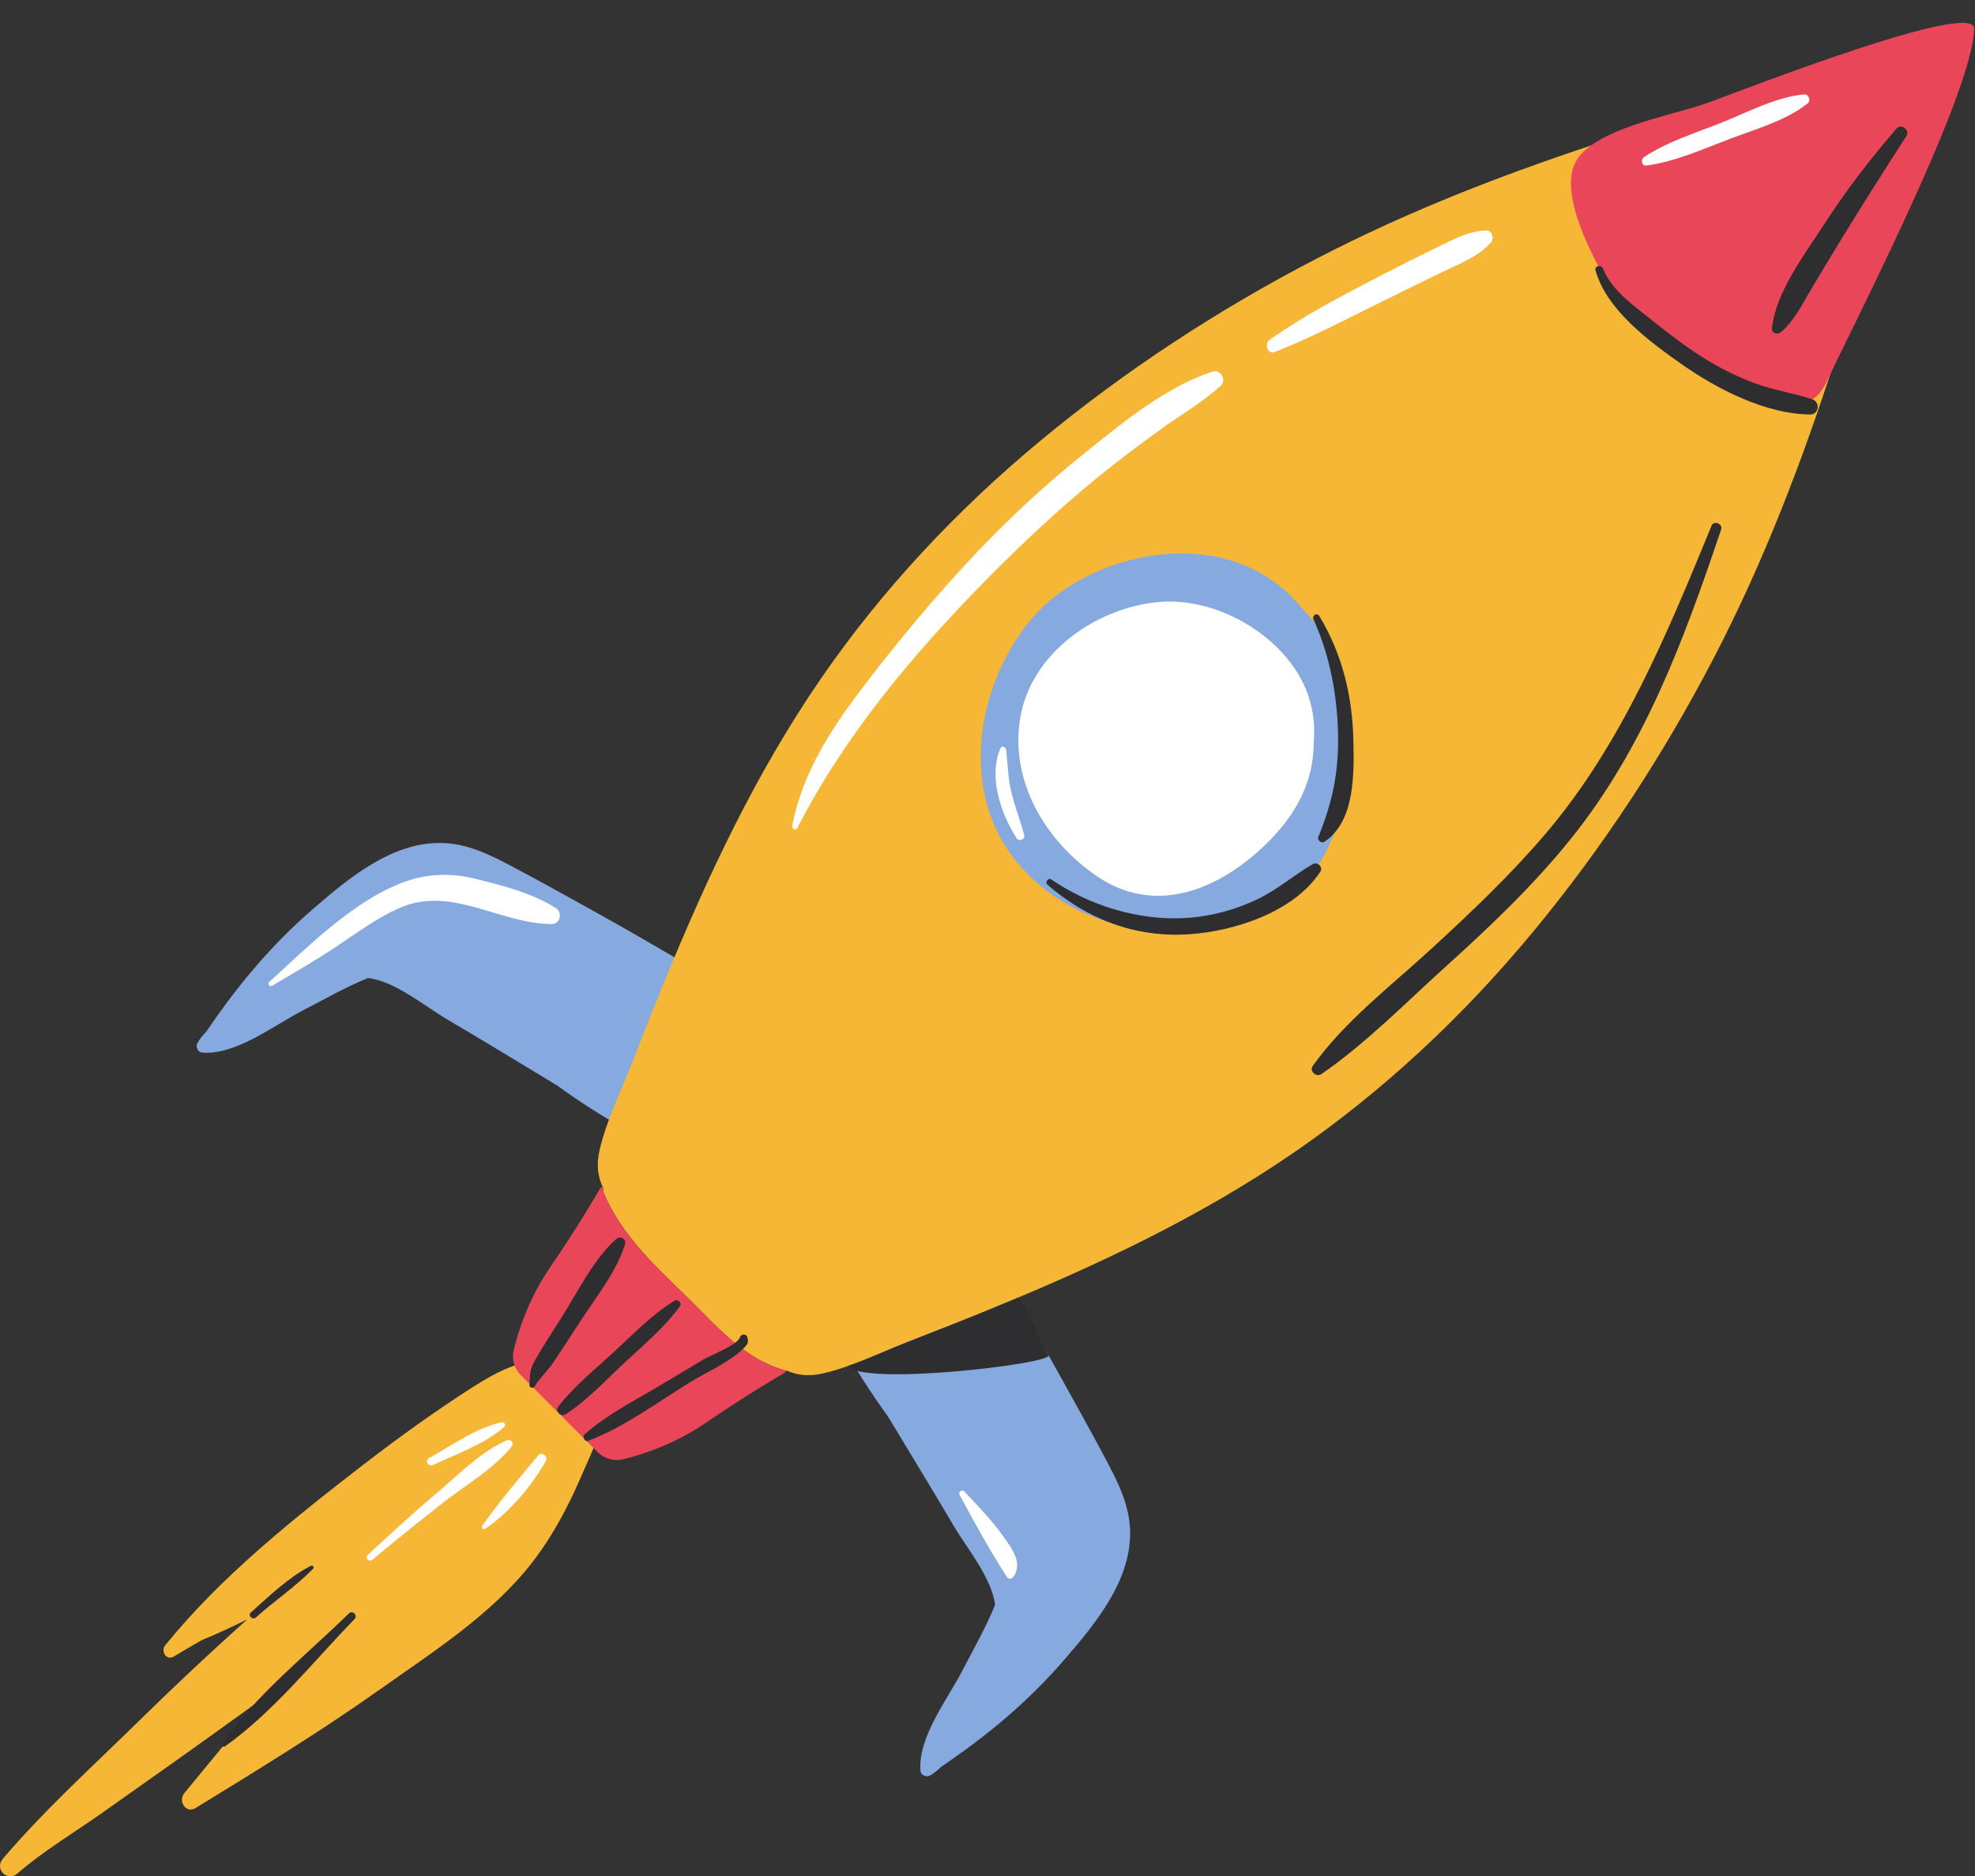
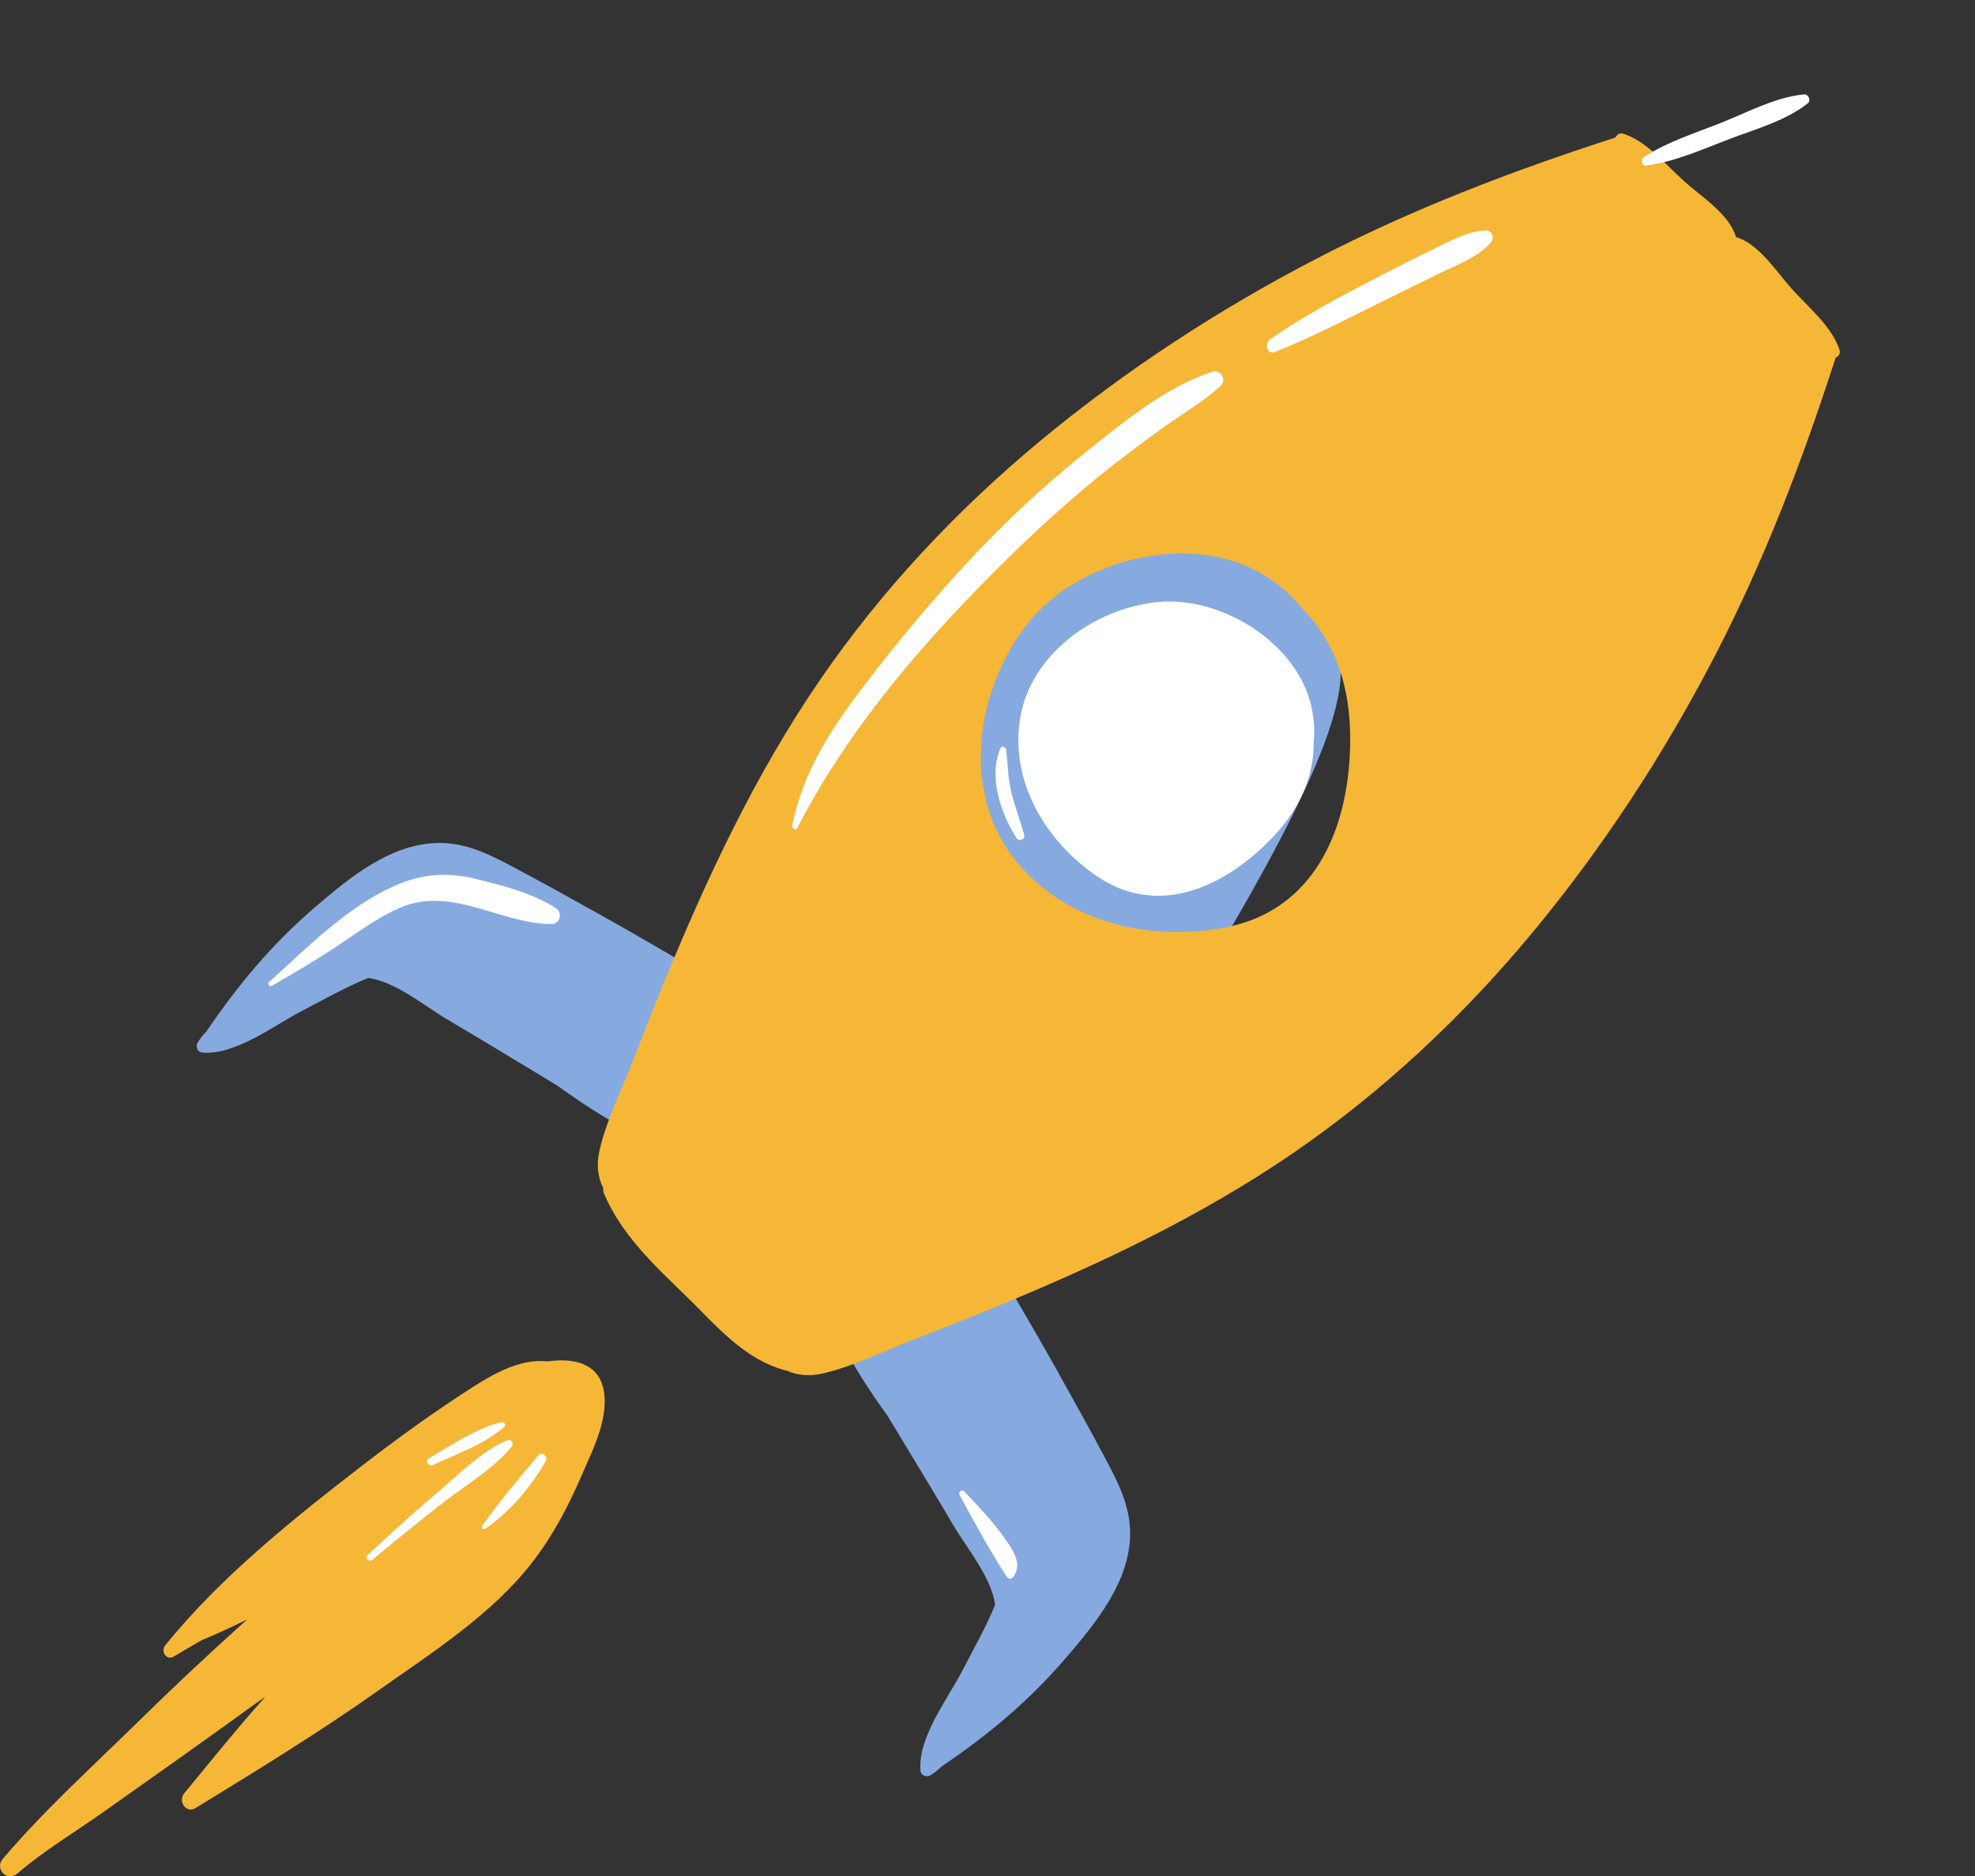
<svg xmlns="http://www.w3.org/2000/svg" height="475.2" preserveAspectRatio="xMidYMid meet" version="1.0" viewBox="0.0 -5.8 500.2 475.2" width="500.2" zoomAndPan="magnify">
  <rect x="0.0" y="-5.8" width="500.2" height="475.2" fill="#333333" stroke="none" />
  <defs>
    <clipPath id="a">
      <path d="M 0 27 L 466 27 L 466 469.469 L 0 469.469 Z M 0 27" />
    </clipPath>
  </defs>
  <g>
    <g id="change1_1">
-       <path d="M 335.395 151.828 C 334.043 149.961 332.52 148.172 330.867 146.516 C 327.176 142.113 322.762 138.684 317.746 136.312 C 312.328 133.75 305.938 132.398 299.258 132.398 C 283.816 132.398 268.09 139.43 259.191 150.316 C 246.539 165.797 240.516 192.531 254.27 211.586 C 263.766 224.738 279.75 232.285 298.133 232.285 C 302.324 232.285 306.551 231.883 310.691 231.09 C 329.867 227.422 341.906 211.586 343.719 187.641 C 344.84 172.844 342.117 161.129 335.395 151.828 Z M 267.895 341.664 C 263.844 334.402 259.66 327.219 255.461 320.043 C 251.969 314.082 248.82 308.094 243.496 303.602 C 242.051 302.379 240.125 303.355 239.395 304.84 C 239.074 304.738 238.738 304.664 238.367 304.656 C 228.055 304.461 214.688 301.883 204.59 303.855 C 199.07 304.934 201.613 312.957 205.73 319.66 C 206.836 322.379 208.203 324.992 209.68 327.559 C 210.707 329.895 212.004 332.148 213.004 334.07 C 216.461 340.723 220.5 346.898 224.801 352.867 C 225.816 354.535 226.832 356.203 227.844 357.879 C 232.414 365.465 237.027 373.023 241.516 380.66 C 244.746 386.156 251.23 393.926 252.012 400.734 C 249.68 406.461 246.531 411.953 243.77 417.305 C 240.004 424.59 232.371 434.34 233.137 442.801 C 233.23 443.863 234.645 444.438 235.508 443.953 C 236.613 443.328 237.551 442.562 238.391 441.711 C 250.238 433.676 260.438 425.199 269.832 414.281 C 277.457 405.422 286.285 394.789 286.223 382.418 C 286.188 375.488 283.066 369.508 279.891 363.523 C 275.988 356.184 271.938 348.922 267.895 341.664 Z M 189.102 254.547 C 189.203 254.867 189.273 255.203 189.281 255.574 C 189.48 265.887 192.059 279.254 190.086 289.352 C 189.008 294.867 180.98 292.324 174.281 288.211 C 171.562 287.105 168.945 285.738 166.383 284.262 C 164.047 283.234 161.789 281.938 159.867 280.938 C 153.219 277.48 147.043 273.441 141.074 269.141 C 139.406 268.125 137.734 267.109 136.062 266.098 C 128.477 261.527 120.914 256.914 113.277 252.426 C 107.785 249.195 100.016 242.707 93.207 241.93 C 87.477 244.262 81.984 247.41 76.637 250.172 C 69.352 253.938 59.598 261.57 51.141 260.805 C 50.078 260.711 49.504 259.297 49.988 258.434 C 50.609 257.328 51.379 256.391 52.227 255.547 C 60.266 243.703 68.742 233.5 79.656 224.109 C 88.52 216.484 99.152 207.652 111.52 207.719 C 118.449 207.754 124.434 210.871 130.418 214.051 C 137.758 217.949 145.02 222 152.277 226.047 C 159.539 230.094 166.723 234.281 173.895 238.48 C 179.855 241.973 185.848 245.121 190.34 250.441 C 191.562 251.891 190.586 253.816 189.102 254.547" fill="#86aadf" />
+       <path d="M 335.395 151.828 C 334.043 149.961 332.52 148.172 330.867 146.516 C 327.176 142.113 322.762 138.684 317.746 136.312 C 312.328 133.75 305.938 132.398 299.258 132.398 C 283.816 132.398 268.09 139.43 259.191 150.316 C 246.539 165.797 240.516 192.531 254.27 211.586 C 263.766 224.738 279.75 232.285 298.133 232.285 C 302.324 232.285 306.551 231.883 310.691 231.09 C 344.84 172.844 342.117 161.129 335.395 151.828 Z M 267.895 341.664 C 263.844 334.402 259.66 327.219 255.461 320.043 C 251.969 314.082 248.82 308.094 243.496 303.602 C 242.051 302.379 240.125 303.355 239.395 304.84 C 239.074 304.738 238.738 304.664 238.367 304.656 C 228.055 304.461 214.688 301.883 204.59 303.855 C 199.07 304.934 201.613 312.957 205.73 319.66 C 206.836 322.379 208.203 324.992 209.68 327.559 C 210.707 329.895 212.004 332.148 213.004 334.07 C 216.461 340.723 220.5 346.898 224.801 352.867 C 225.816 354.535 226.832 356.203 227.844 357.879 C 232.414 365.465 237.027 373.023 241.516 380.66 C 244.746 386.156 251.23 393.926 252.012 400.734 C 249.68 406.461 246.531 411.953 243.77 417.305 C 240.004 424.59 232.371 434.34 233.137 442.801 C 233.23 443.863 234.645 444.438 235.508 443.953 C 236.613 443.328 237.551 442.562 238.391 441.711 C 250.238 433.676 260.438 425.199 269.832 414.281 C 277.457 405.422 286.285 394.789 286.223 382.418 C 286.188 375.488 283.066 369.508 279.891 363.523 C 275.988 356.184 271.938 348.922 267.895 341.664 Z M 189.102 254.547 C 189.203 254.867 189.273 255.203 189.281 255.574 C 189.48 265.887 192.059 279.254 190.086 289.352 C 189.008 294.867 180.98 292.324 174.281 288.211 C 171.562 287.105 168.945 285.738 166.383 284.262 C 164.047 283.234 161.789 281.938 159.867 280.938 C 153.219 277.48 147.043 273.441 141.074 269.141 C 139.406 268.125 137.734 267.109 136.062 266.098 C 128.477 261.527 120.914 256.914 113.277 252.426 C 107.785 249.195 100.016 242.707 93.207 241.93 C 87.477 244.262 81.984 247.41 76.637 250.172 C 69.352 253.938 59.598 261.57 51.141 260.805 C 50.078 260.711 49.504 259.297 49.988 258.434 C 50.609 257.328 51.379 256.391 52.227 255.547 C 60.266 243.703 68.742 233.5 79.656 224.109 C 88.52 216.484 99.152 207.652 111.52 207.719 C 118.449 207.754 124.434 210.871 130.418 214.051 C 137.758 217.949 145.02 222 152.277 226.047 C 159.539 230.094 166.723 234.281 173.895 238.48 C 179.855 241.973 185.848 245.121 190.34 250.441 C 191.562 251.891 190.586 253.816 189.102 254.547" fill="#86aadf" />
    </g>
    <g clip-path="url(#a)" id="change2_1">
      <path d="M 333.773 153.004 C 332.441 151.164 330.977 149.449 329.391 147.867 C 326.008 143.82 321.812 140.445 316.891 138.121 C 298.898 129.613 273.191 136.348 260.738 151.578 C 247.641 167.609 243.336 193.02 255.891 210.414 C 268.211 227.48 290.352 232.945 310.316 229.125 C 331.188 225.137 340.23 207.238 341.727 187.492 C 342.645 175.363 341.055 163.074 333.773 153.004 Z M 464.914 84.773 C 456.438 111.02 446.809 136.297 434.055 160.832 C 421.262 185.449 405.934 208.902 388.234 230.273 C 370.645 251.516 350.383 270.555 327.629 286.184 C 303.852 302.512 277.633 314.824 251 325.719 C 244.156 328.516 237.281 331.23 230.391 333.902 C 223.207 336.684 215.734 340.461 208.203 342.133 C 204.902 342.867 201.984 342.578 199.332 341.402 C 199.215 341.387 199.098 341.371 198.98 341.34 C 188.27 338.461 181.41 329.918 173.754 322.492 C 165.727 314.703 157.531 307.109 153.02 296.648 C 152.797 296.129 152.738 295.629 152.789 295.156 C 151.398 292.355 151.023 289.266 151.809 285.734 C 153.48 278.203 157.258 270.734 160.039 263.551 C 162.711 256.656 165.426 249.781 168.223 242.941 C 179.113 216.309 191.43 190.09 207.758 166.312 C 223.387 143.555 242.426 123.293 263.664 105.703 C 285.039 88.008 308.492 72.68 333.105 59.887 C 357.645 47.133 382.922 37.504 409.164 29.023 C 409.473 28.289 410.203 27.766 411.105 28.055 C 417.062 29.969 422.004 36.035 426.59 40.152 C 430.812 43.945 438.121 48.574 439.668 54.273 C 445.367 55.82 449.992 63.129 453.785 67.352 C 457.902 71.938 463.969 76.879 465.887 82.836 C 466.176 83.738 465.648 84.469 464.914 84.773 Z M 153.145 348.699 C 153.332 355.41 149.715 362.324 147.129 368.328 C 143.828 375.977 139.895 383.363 134.781 389.965 C 124.562 403.156 109.559 412.68 96.082 422.227 C 80.977 432.922 65.301 442.5 49.539 452.172 C 47.082 453.68 45.031 450.398 46.656 448.434 C 53.371 440.312 60.102 431.926 67.207 423.969 C 66.371 424.551 65.539 425.133 64.727 425.719 C 58.285 430.348 51.867 435.004 45.398 439.586 C 38.926 444.168 32.465 448.754 25.988 453.324 C 18.844 458.367 11.031 463.016 4.418 468.746 C 1.852 470.965 -1.477 467.609 0.711 465.039 C 11.332 452.562 23.816 441.293 35.496 429.812 C 44.34 421.121 53.406 412.656 62.629 404.375 C 58.84 406.242 55.02 408.047 51.113 409.637 C 48.727 411.004 46.348 412.371 44.02 413.797 C 42.145 414.941 40.633 412.457 41.836 410.969 C 55.82 393.664 74.344 378.848 91.887 365.309 C 101.023 358.262 110.41 351.484 120.152 345.289 C 125.82 341.691 132.168 338.328 138.676 339.039 C 146.121 338.012 152.902 339.848 153.145 348.699" fill="#f6b737" />
    </g>
    <g id="change3_1">
-       <path d="M 432.535 20.238 C 424.133 23.348 402.676 26.836 398.785 35.773 C 395.086 44.281 403.637 59.785 407.746 66.926 C 413.086 76.207 453.223 111.031 462.566 91.043 C 469.559 76.094 499.52 18.078 500 1.5 C 500.211 -5.777 445.434 15.469 432.535 20.238 Z M 198.98 341.34 C 199.031 341.355 199.082 341.359 199.137 341.367 C 198.996 341.652 198.785 341.91 198.496 342.078 C 195.762 343.652 188.336 348.039 178.723 354.621 C 170.648 360.141 162.441 362.719 157.789 363.836 C 155.48 364.391 153.051 363.699 151.367 362.016 L 139.145 349.793 L 131.926 342.57 C 130.242 340.891 129.551 338.461 130.105 336.148 C 131.223 331.5 133.801 323.289 139.32 315.219 C 145.898 305.605 150.289 298.176 151.863 295.445 C 152.043 295.137 152.312 294.914 152.621 294.777 C 152.68 294.902 152.73 295.031 152.789 295.156 C 152.738 295.629 152.797 296.129 153.02 296.648 C 157.531 307.109 165.727 314.703 173.754 322.492 C 181.41 329.918 188.27 338.461 198.98 341.34" fill="#e94759" />
-     </g>
+       </g>
    <g id="change4_1">
-       <path d="M 88.359 402.887 C 77.598 413.398 64.938 423.441 56.219 435.785 C 55.902 436.234 56.535 436.871 56.988 436.551 C 69.305 427.801 79.312 415.109 89.793 404.32 C 90.703 403.383 89.293 401.973 88.359 402.887 Z M 64.805 403.902 C 69.504 399.684 74.91 396.074 79.301 391.555 C 79.68 391.164 79.203 390.582 78.734 390.82 C 73.109 393.699 68.219 398.457 63.539 402.637 C 62.684 403.406 63.953 404.668 64.805 403.902 Z M 480.348 26.754 C 473.547 34.562 467.348 42.727 461.719 51.426 C 456.879 58.902 449.695 68.344 448.77 77.41 C 448.641 78.664 450.258 79.02 451.043 78.352 C 454.367 75.52 456.328 71.488 458.523 67.77 C 461.188 63.254 463.914 58.781 466.645 54.309 C 471.91 45.688 477.34 37.145 482.824 28.664 C 483.785 27.18 481.531 25.391 480.348 26.754 Z M 257.594 322.98 C 255.398 323.902 253.203 324.816 251 325.719 C 244.156 328.516 237.281 331.23 230.391 333.902 C 225.32 335.863 220.109 338.309 214.836 340.176 C 214.84 340.18 214.84 340.18 214.84 340.184 C 217.91 345.348 266.801 339.684 265.535 337.465 C 261.512 330.43 260.34 324.738 257.594 322.98 Z M 433.488 127.348 C 422.25 154.672 410.789 182.664 391.438 205.387 C 382.469 215.918 372.434 225.414 362.258 234.758 C 352.137 244.055 340.449 252.977 332.449 264.246 C 331.543 265.527 333.406 267.145 334.621 266.305 C 346.039 258.434 356.184 248.027 366.469 238.746 C 377.605 228.699 388.539 218.262 397.945 206.547 C 416.551 183.367 426.539 156.117 435.914 128.293 C 436.387 126.898 434.055 125.965 433.488 127.348 Z M 458.988 95.336 C 454.09 93.711 448.973 93.012 444.105 91.16 C 439.426 89.379 434.961 87.098 430.742 84.402 C 426.434 81.645 422.387 78.523 418.402 75.316 C 413.793 71.602 408.273 67.898 405.98 62.23 C 405.52 61.105 403.75 61.512 404.102 62.75 C 406.957 72.801 417.859 80.809 426.051 86.555 C 434.973 92.812 447.312 99.133 458.469 99.184 C 460.734 99.195 461.051 96.02 458.988 95.336 Z M 338.895 181.016 C 338.992 190.199 337.336 197.777 333.879 206.203 C 333.523 207.07 334.715 207.895 335.445 207.41 C 343.168 202.285 342.945 190.207 342.773 182.004 C 342.531 170.609 340.035 160.02 334.129 150.234 C 333.551 149.277 332.207 150.113 332.656 151.098 C 336.898 160.371 338.789 170.855 338.895 181.016 Z M 332.453 213.082 C 327.688 215.871 323.586 219.52 318.562 221.93 C 312.812 224.695 306.523 226.379 300.148 226.734 C 288.312 227.398 276.02 223.629 266.262 216.965 C 265.492 216.441 264.555 217.645 265.262 218.266 C 275.289 227.055 287.609 231.734 301.07 230.855 C 312.684 230.094 327.672 225.23 334.387 215.016 C 335.184 213.809 333.633 212.391 332.453 213.082 Z M 187.406 332.926 C 186.797 334.895 179.855 337.547 178.055 338.621 C 174.484 340.758 170.906 342.883 167.34 345.023 C 160.887 348.891 153.703 352.508 148.066 357.52 C 147.363 358.148 148.105 359.492 149.016 359.148 C 158.109 355.691 166.535 349.383 174.805 344.305 C 179.035 341.703 184.715 339.277 188.238 335.801 C 189.328 334.727 189.648 334.398 189.285 332.926 C 189.047 331.961 187.684 332.039 187.406 332.926 Z M 172.203 325.066 C 172.812 324.227 171.641 323.176 170.82 323.68 C 165.199 327.129 160.402 332.094 155.578 336.555 C 150.746 341.02 145.359 345.336 141.34 350.562 C 140.48 351.68 142.133 353.184 143.234 352.461 C 148.762 348.848 153.469 343.754 158.289 339.266 C 163.09 334.801 168.348 330.398 172.203 325.066 Z M 146.797 329.148 C 144.551 332.633 142.297 336.117 139.969 339.547 C 138.684 341.441 136.531 343.457 135.414 345.379 C 135.074 345.969 134.016 345.75 134.074 345.016 C 134.344 341.789 134.035 341.328 135.727 338.375 C 137.781 334.789 140.062 331.309 142.273 327.816 C 146.402 321.297 150.297 313.207 156.082 308.023 C 157.027 307.176 158.723 307.984 158.312 309.32 C 156.121 316.438 150.805 322.934 146.797 329.148" fill="#2e2e30" />
-     </g>
+       </g>
    <g id="change5_1">
      <path d="M 109.633 365.281 C 115.559 362.535 122.812 359.996 127.723 355.602 C 128.266 355.113 127.684 354.301 127.047 354.445 C 120.613 355.887 114.312 360.348 108.637 363.578 C 107.516 364.215 108.5 365.805 109.633 365.281 Z M 129.566 360.621 C 130.297 359.711 129.41 358.602 128.355 359.051 C 121.891 361.805 116.129 367.73 110.805 372.227 C 104.75 377.332 98.93 382.695 93.121 388.078 C 92.305 388.832 93.5 389.984 94.328 389.285 C 100.125 384.391 106.066 379.668 112.027 374.973 C 117.77 370.449 124.969 366.344 129.566 360.621 Z M 136.348 362.832 C 131.5 368.586 126.48 374.535 122.145 380.676 C 121.82 381.129 122.457 381.75 122.906 381.441 C 129.086 377.199 134.539 370.777 138.234 364.289 C 138.883 363.145 137.254 361.762 136.348 362.832 Z M 456.934 18.105 C 449.844 18.777 442.922 22.473 436.371 25.117 C 429.703 27.809 422.375 30.004 416.355 34.012 C 415.52 34.566 415.715 36.289 416.934 36.133 C 424.41 35.148 431.586 31.836 438.605 29.195 C 445.027 26.781 452.449 24.672 457.863 20.348 C 458.73 19.656 458.027 18 456.934 18.105 Z M 376.281 52.566 C 371.574 52.766 367.238 55.285 363.055 57.301 C 358.52 59.488 354.031 61.75 349.566 64.07 C 339.996 69.051 330.41 74.008 321.59 80.238 C 320.141 81.262 320.977 84.129 322.906 83.359 C 332.434 79.551 341.488 74.789 350.688 70.254 C 355.203 68.027 359.727 65.82 364.242 63.602 C 368.785 61.367 374.141 59.492 377.562 55.66 C 378.555 54.555 377.938 52.496 376.281 52.566 Z M 277.66 115.395 C 282.91 111.098 288.348 107.02 293.84 103.031 C 298.902 99.348 304.582 96.129 309.191 91.887 C 310.738 90.461 309.129 87.672 307.113 88.324 C 295.438 92.102 284.504 101.109 275.031 108.695 C 264.195 117.375 254.062 126.848 244.645 137.051 C 235.703 146.73 227.277 156.871 219.262 167.324 C 210.848 178.289 203.297 189.578 200.637 203.371 C 200.492 204.117 201.547 204.684 201.938 203.922 C 214.059 180.301 231.332 159.785 249.906 140.941 C 258.73 131.996 267.93 123.355 277.66 115.395 Z M 244.203 371.973 C 243.605 371.344 242.633 372.145 243.031 372.875 C 246.844 379.91 250.645 386.887 254.992 393.605 C 255.406 394.246 256.23 394.199 256.648 393.605 C 259.086 390.188 256.375 386.59 254.332 383.684 C 251.359 379.449 247.754 375.719 244.203 371.973 Z M 140.785 224.223 C 134.703 220.352 126.969 218.383 120.012 216.715 C 113.617 215.184 107.449 215.531 101.32 218 C 88.727 223.078 78.043 234.008 68.156 242.945 C 67.645 243.41 68.305 244.23 68.891 243.891 C 74.512 240.633 80.016 237.41 85.438 233.805 C 90.613 230.367 95.734 226.504 101.484 224.066 C 114.465 218.566 126.602 228.188 139.691 228.266 C 141.902 228.277 142.562 225.355 140.785 224.223 Z M 256.297 195.523 C 255.281 191.723 255.246 187.98 254.836 184.109 C 254.762 183.445 253.727 182.926 253.387 183.719 C 250.27 190.91 253.465 200.262 257.441 206.473 C 258.078 207.469 259.727 206.852 259.391 205.652 C 258.438 202.246 257.211 198.938 256.297 195.523 Z M 331.215 170.039 C 332.633 174 333.082 178.137 332.719 182.199 C 332.719 183.93 332.586 185.668 332.309 187.402 C 330.781 196.887 324.934 204.469 317.801 210.598 C 306.191 220.57 291.469 225.41 277.883 216.188 C 264.883 207.359 255.766 192.273 258.359 176.215 C 261.004 159.844 277.246 148.309 293.168 146.707 C 308.301 145.188 326.027 155.559 331.215 170.039" fill="#fff" />
    </g>
  </g>
</svg>